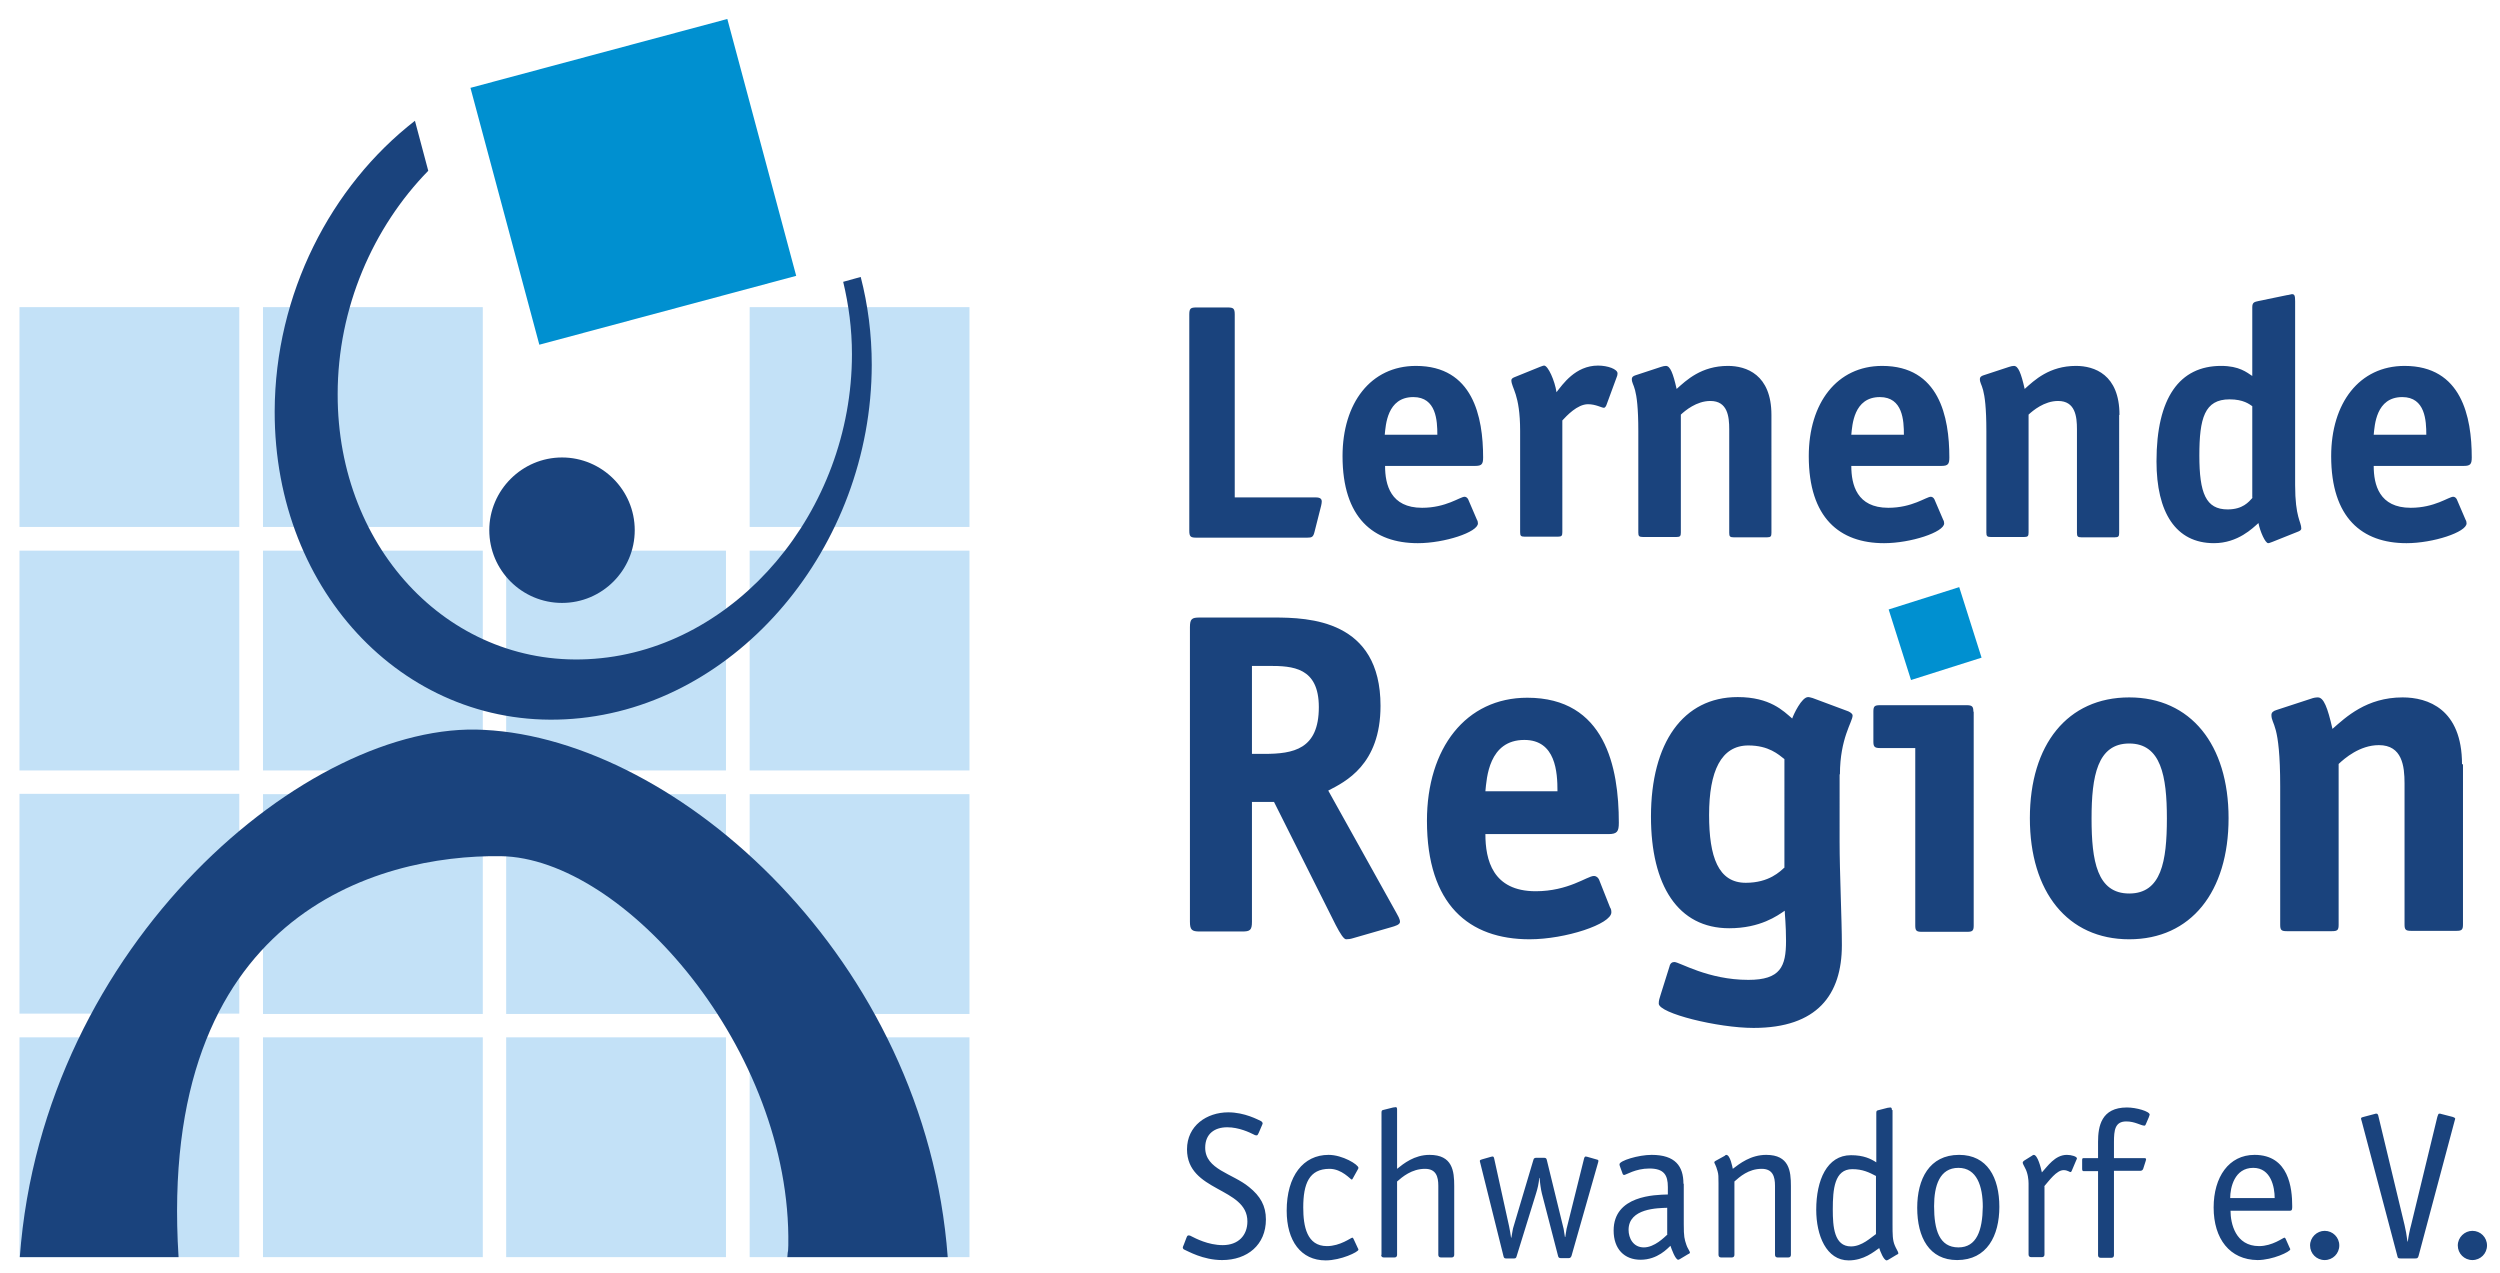
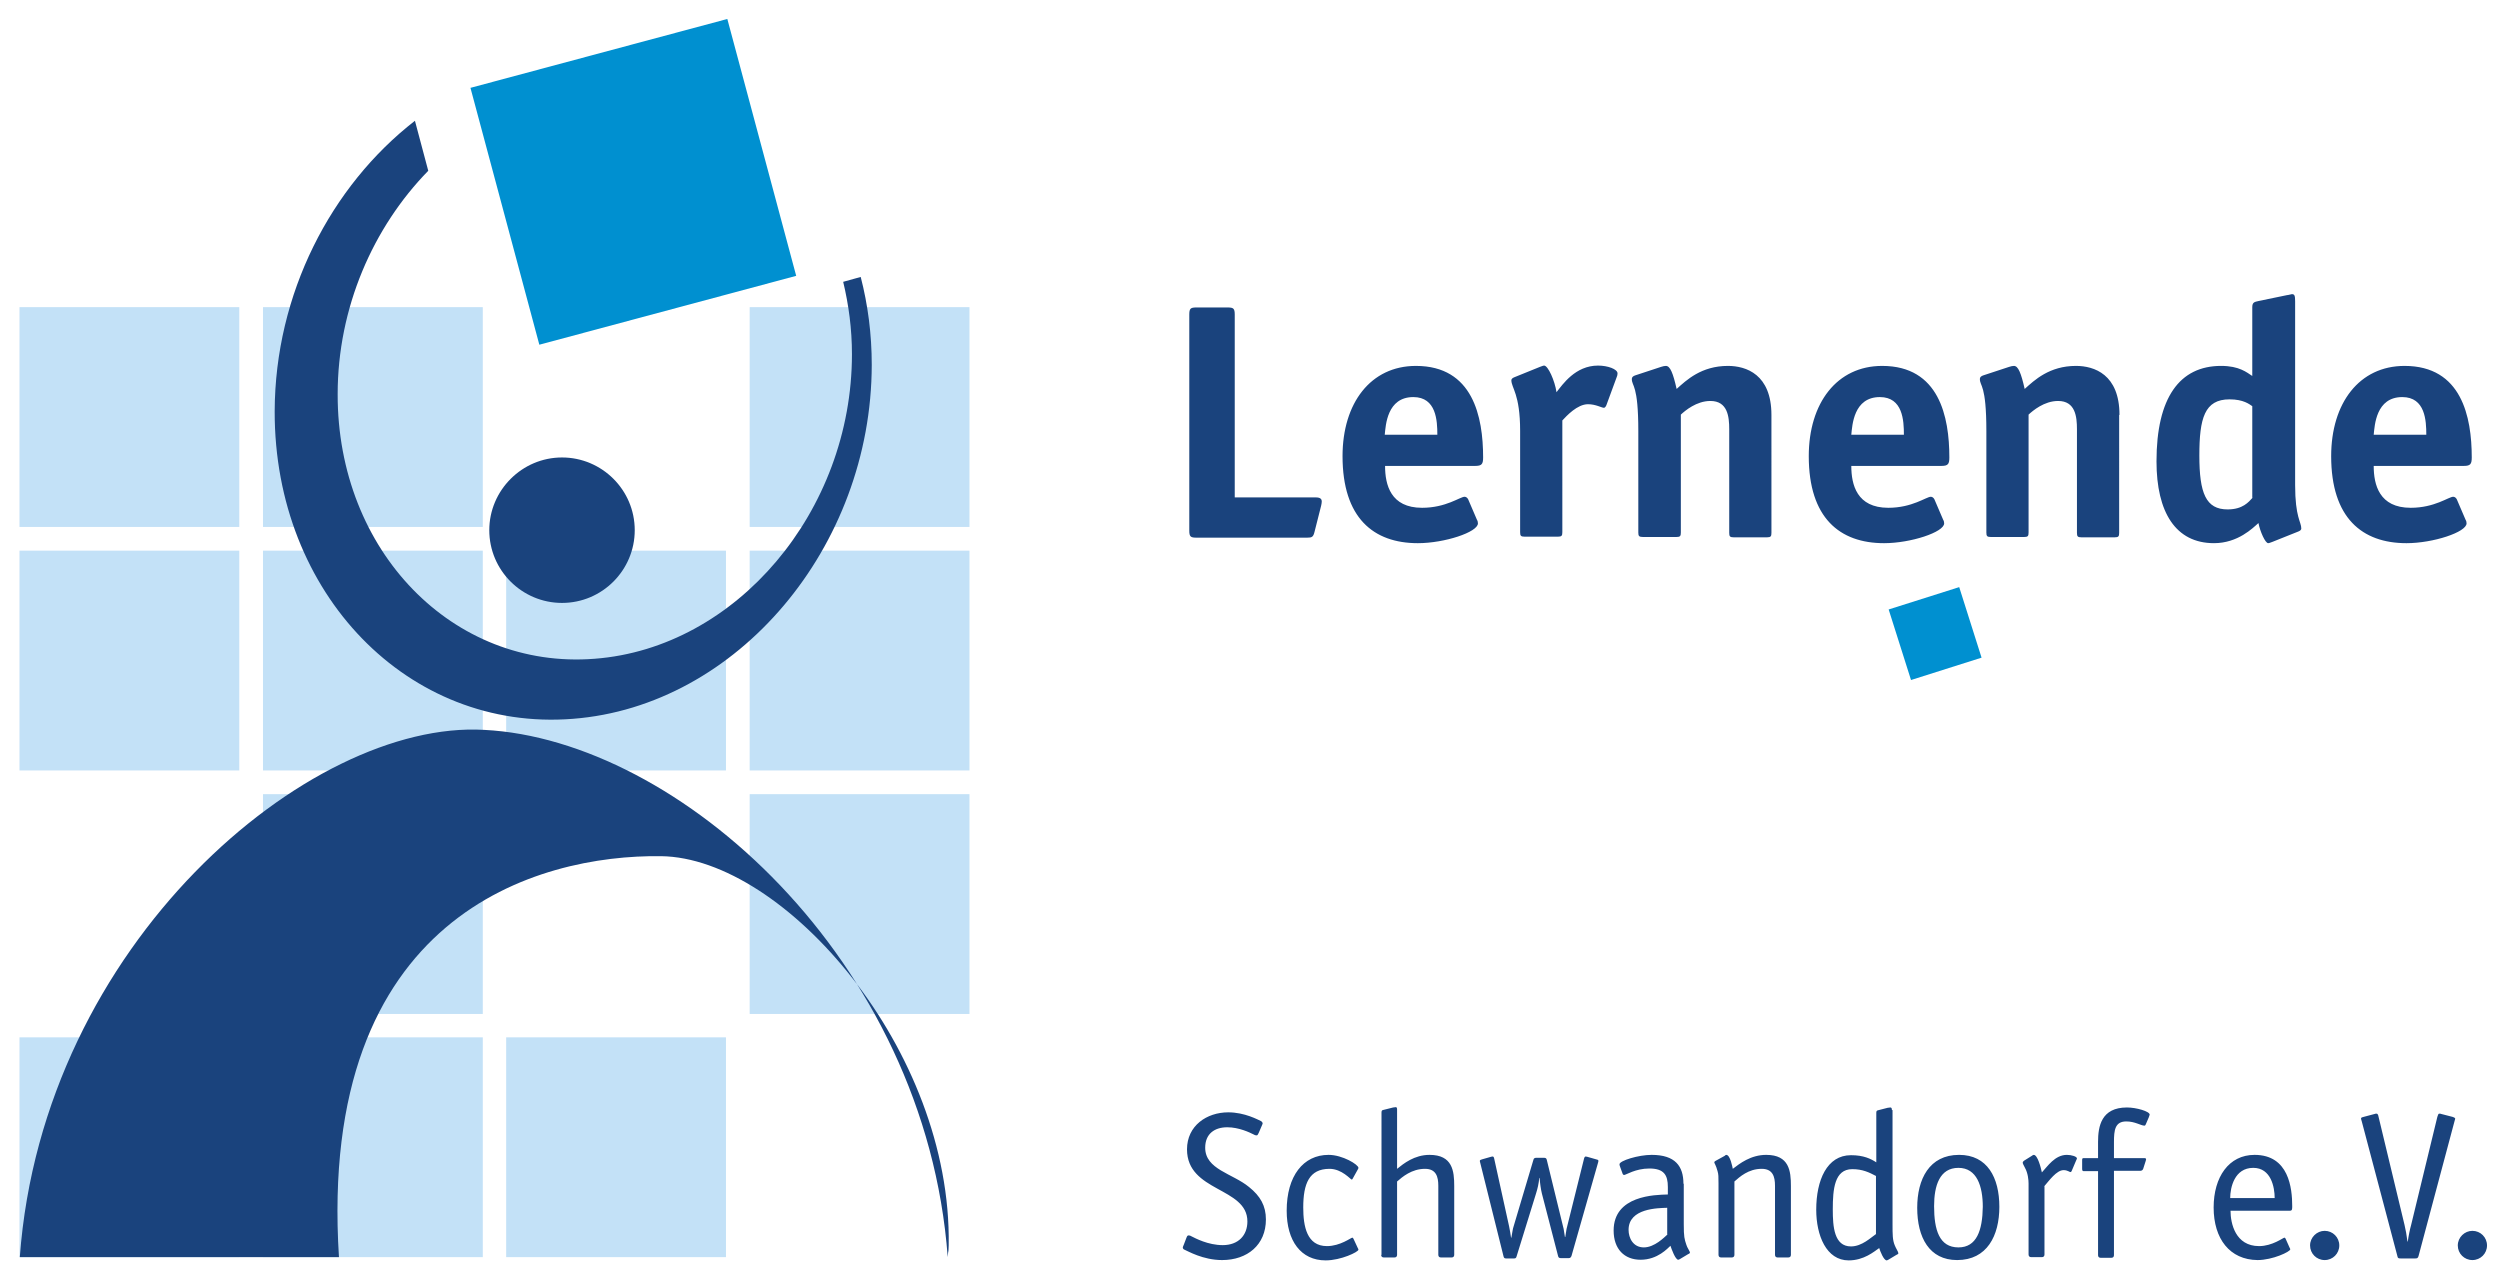
<svg xmlns="http://www.w3.org/2000/svg" xmlns:xlink="http://www.w3.org/1999/xlink" version="1.1" id="Ebene_1" x="0px" y="0px" viewBox="0 0 770 392" style="enable-background:new 0 0 770 392;" xml:space="preserve">
  <style type="text/css">
	.st0{fill:#C3E1F7;}
	.st1{clip-path:url(#SVGID_2_);fill:#1A437D;}
	.st2{fill:#0090D0;}
	.st3{clip-path:url(#SVGID_4_);fill:#1A437D;}
</style>
-   <rect x="230.9" y="319.5" class="st0" width="67.7" height="67.7" />
  <rect x="230.9" y="244.6" class="st0" width="67.7" height="67.7" />
  <rect x="230.9" y="169.6" class="st0" width="67.7" height="67.7" />
  <rect x="230.9" y="94.6" class="st0" width="67.7" height="67.7" />
  <rect x="155.9" y="169.6" class="st0" width="67.7" height="67.7" />
-   <rect x="155.9" y="244.6" class="st0" width="67.7" height="67.7" />
  <rect x="155.9" y="319.5" class="st0" width="67.7" height="67.7" />
  <rect x="81" y="319.5" class="st0" width="67.7" height="67.7" />
  <rect x="81" y="244.6" class="st0" width="67.7" height="67.7" />
  <rect x="81" y="169.6" class="st0" width="67.7" height="67.7" />
  <rect x="81" y="94.6" class="st0" width="67.7" height="67.7" />
-   <rect x="6" y="244.5" class="st0" width="67.7" height="67.7" />
  <rect x="6" y="319.5" class="st0" width="67.7" height="67.7" />
  <rect x="6" y="94.6" class="st0" width="67.7" height="67.7" />
  <g>
    <defs>
      <rect id="SVGID_1_" x="6" y="5.9" width="760" height="382.2" />
    </defs>
    <clipPath id="SVGID_2_">
      <use xlink:href="#SVGID_1_" style="overflow:visible;" />
    </clipPath>
-     <path class="st1" d="M6.1,387.2c7.1-96.7,89.2-165.5,143-162.4c59.7,3,136,70.7,142.8,162.4h-49.4c0.2-3,0.2-0.5,0.3-3.6   c1-60.2-50.6-119.4-88.6-119.9c-37.9-0.5-105.9,18-99.2,123.5H6.1z" />
+     <path class="st1" d="M6.1,387.2c7.1-96.7,89.2-165.5,143-162.4c59.7,3,136,70.7,142.8,162.4c0.2-3,0.2-0.5,0.3-3.6   c1-60.2-50.6-119.4-88.6-119.9c-37.9-0.5-105.9,18-99.2,123.5H6.1z" />
    <path class="st1" d="M173.1,140.9c12.3,0,22.4,10,22.4,22.4c0,12.3-10,22.4-22.4,22.4c-12.3,0-22.4-10-22.4-22.4   C150.7,151,160.8,140.9,173.1,140.9" />
  </g>
  <rect x="154.1" y="15.1" transform="matrix(0.966 -0.259 0.259 0.966 -7.871 52.381)" class="st2" width="81.9" height="81.9" />
  <g>
    <defs>
      <rect id="SVGID_3_" x="6" y="5.9" width="760" height="382.2" />
    </defs>
    <clipPath id="SVGID_4_">
      <use xlink:href="#SVGID_3_" style="overflow:visible;" />
    </clipPath>
    <path class="st3" d="M176.4,221.4c50.7-3.9,92-52.9,92.1-109c0-9.5-1.2-18.6-3.4-27.1l-5.4,1.5c1.7,7.1,2.7,14.5,2.7,22.3   c0,48.3-35.6,90.5-79.3,93.8c-43.6,3.4-79.2-33.2-79.1-81.5c0-26.6,10.9-51.4,27.9-68.8l-4.1-15.4c-25.9,20.1-43.1,53.3-43.2,89.5   C84.5,182.9,125.8,225.4,176.4,221.4" />
    <path class="st3" d="M406.9,155.8c0.1-0.4,0.2-1,0.2-1.3c0-0.8-0.4-1.3-1.9-1.3h-24.9V96.9c0-1.9-0.4-2.2-2.2-2.2h-9.6   c-1.8,0-2.2,0.3-2.2,2.2v66.5c0,1.9,0.4,2.2,2.2,2.2h34.1c1.5,0,1.9-0.2,2.3-1.9L406.9,155.8z M452.2,153.8   c-0.2-0.4-0.6-0.8-1.1-0.8c-1.4,0-5.7,3.4-13.1,3.4c-9.7,0-11.4-7.1-11.4-12.9h27.8c2,0,2.4-0.6,2.4-2.6c0-12.5-3.1-28.2-20.7-28.2   c-13.9,0-22.6,11.4-22.6,27.8c0,19,9.5,26.8,23.2,26.8c8.2,0,18.5-3.4,18.5-6.1c0-0.4-0.1-0.8-0.3-1.1L452.2,153.8z M426.5,133.9   c0.3-2.9,0.7-11.6,8.8-11.6c7.1,0,7.4,7.3,7.4,11.6H426.5z M481.2,129.5c1.3-1.4,4.6-5,7.9-5c2.4,0,4.2,1.1,4.9,1.1   c0.4,0,0.7-0.6,0.8-0.9l3.2-8.7c0.1-0.2,0.2-0.6,0.2-1c0-1.3-3-2.4-6-2.4c-7,0-10.9,5.8-12.8,8.2c-0.5-3.5-2.6-8.2-3.8-8.2   c-0.4,0-0.9,0.3-1.3,0.4l-7.9,3.2c-0.5,0.2-0.9,0.5-0.9,0.9c0,2.4,2.7,4.2,2.7,15.6v31.2c0,1.1,0.2,1.4,1.4,1.4h10.2   c1.2,0,1.4-0.3,1.4-1.4V129.5z M545.6,127.8c0-12.5-7.8-15.1-13.4-15.1c-8.2,0-12.8,4.4-15.8,7.1c-1.1-4.9-2-7.1-3.3-7.1   c-0.4,0-0.9,0.1-1.5,0.3l-7.9,2.6c-0.7,0.2-1.1,0.6-1.1,1.1c0,2.4,2,1.5,2,16.1v31.2c0,1.1,0.2,1.4,1.5,1.4h10.2   c1.2,0,1.4-0.3,1.4-1.4v-36.3c1.3-1.2,4.8-4.2,9.1-4.2c5.3,0,5.8,4.8,5.8,8.7v31.9c0,1.1,0.2,1.4,1.4,1.4h10.2   c1.2,0,1.4-0.3,1.4-1.4V127.8z M595.8,153.8c-0.2-0.4-0.6-0.8-1.1-0.8c-1.4,0-5.7,3.4-13.1,3.4c-9.7,0-11.4-7.1-11.4-12.9H598   c2,0,2.4-0.6,2.4-2.6c0-12.5-3.1-28.2-20.7-28.2c-13.9,0-22.6,11.4-22.6,27.8c0,19,9.5,26.8,23.2,26.8c8.2,0,18.5-3.4,18.5-6.1   c0-0.4-0.1-0.8-0.3-1.1L595.8,153.8z M570.2,133.9c0.3-2.9,0.7-11.6,8.8-11.6c7.1,0,7.4,7.3,7.4,11.6H570.2z M652.8,127.8   c0-12.5-7.8-15.1-13.4-15.1c-8.2,0-12.8,4.4-15.8,7.1c-1.1-4.9-2-7.1-3.3-7.1c-0.4,0-0.9,0.1-1.5,0.3l-7.9,2.6   c-0.7,0.2-1.1,0.6-1.1,1.1c0,2.4,2,1.5,2,16.1v31.2c0,1.1,0.2,1.4,1.4,1.4h10.2c1.2,0,1.4-0.3,1.4-1.4v-36.3   c1.3-1.2,4.8-4.2,9.1-4.2c5.3,0,5.8,4.8,5.8,8.7v31.9c0,1.1,0.2,1.4,1.4,1.4h10.2c1.2,0,1.4-0.3,1.4-1.4V127.8z M693.8,153.3   c-1.2,1.3-3,3.6-7.7,3.6c-6.7,0-8.7-5-8.7-16.6c0-11.5,1.6-17.3,9.3-17.3c4.3,0,6.1,1.5,7,2.1V153.3z M707.9,163.7   c0.5-0.2,0.9-0.5,0.9-0.9c0-2.1-1.9-3.4-1.9-13.4V92.8c0-1.8-0.2-2.2-1-2.2c-0.2,0-1.1,0.3-1.5,0.3l-8.7,1.8c-1.2,0.3-2,0.3-2,1.9   v21.2c-1.7-1.1-4-3.1-9.6-3.1c-12.8,0-19.9,9.8-19.9,29.4c0,15.7,5.9,25.2,17.7,25.2c7.4,0,12-4.7,13.7-6.2c0.5,2.6,2.1,6.2,3,6.2   c0.4,0,0.9-0.3,1.3-0.4L707.9,163.7z M756.7,153.8c-0.2-0.4-0.6-0.8-1.1-0.8c-1.4,0-5.7,3.4-13.1,3.4c-9.7,0-11.4-7.1-11.4-12.9   h27.8c2,0,2.4-0.6,2.4-2.6c0-12.5-3.1-28.2-20.7-28.2c-13.9,0-22.6,11.4-22.6,27.8c0,19,9.5,26.8,23.2,26.8   c8.2,0,18.5-3.4,18.5-6.1c0-0.4-0.1-0.8-0.3-1.1L756.7,153.8z M731.1,133.9c0.3-2.9,0.7-11.6,8.8-11.6c7.1,0,7.4,7.3,7.4,11.6   H731.1z" />
-     <path class="st3" d="M758.3,235.4c0-17.1-10.6-20.6-18.3-20.6c-11.1,0-17.5,6.1-21.6,9.7c-1.5-6.6-2.7-9.7-4.5-9.7   c-0.6,0-1.3,0.1-2.1,0.4l-10.7,3.5c-1,0.3-1.5,0.8-1.5,1.5c0,3.2,2.7,2.1,2.7,22v42.6c0,1.6,0.3,2,2,2h14c1.7,0,2-0.4,2-2v-49.5   c1.8-1.7,6.5-5.8,12.4-5.8c7.2,0,7.9,6.5,7.9,11.8v43.4c0,1.6,0.3,2,2,2h14c1.7,0,2-0.4,2-2V235.4z M686.4,252   c0-22.7-11.7-37.2-30.6-37.2c-19,0-30.6,14.5-30.6,37.2c0,22.7,11.6,37.3,30.6,37.3C674.8,289.3,686.4,274.7,686.4,252    M655.8,275.2c-9.9,0-11.6-10-11.6-23.1c0-13.1,1.8-23.1,11.6-23.1s11.6,10,11.6,23.1C667.4,265.3,665.7,275.2,655.8,275.2    M607.8,219.2c0-1.5-0.3-2-2-2h-26.8c-1.7,0-2,0.4-2,2v9.2c0,1.5,0.3,2,2,2h10.9v54.6c0,1.6,0.3,2,2,2h14c1.7,0,2-0.4,2-2V219.2z    M549.7,267.1c-1.4,1.3-4.8,4.8-12,4.8c-8.5,0-11.3-8-11.3-20.9c0-13.5,3.7-21.4,12.1-21.4c6.3,0,9.3,2.8,11.1,4.2V267.1z    M566.7,238.5c0-11.1,3.9-16.2,3.9-18.1c0-0.6-0.7-1-1.3-1.3l-11-4.1c-0.4-0.1-1-0.3-1.4-0.3c-2,0-4.5,5.4-4.9,6.6   c-2.7-2.3-6.8-6.6-16.8-6.6c-16.8,0-26.7,14.1-26.7,36.8c0,21.2,8.3,34.4,24.1,34.4c9.6,0,14.9-3.9,17.1-5.4c0,1,0.4,4.4,0.4,9.3   c0,7.9-1.7,12-11.6,12c-12.5,0-21.2-5.5-22.8-5.5c-0.7,0-1.3,0.4-1.5,1.4l-2.7,8.6c-0.4,1.3-0.6,1.8-0.6,2.8c0,3,18.2,7.5,29.2,7.5   c19.6,0,27.2-10.2,27.2-25.5c0-7.9-0.7-22.4-0.7-31.8V238.5z M457.5,243.7c0.4-4,1-15.8,12-15.8c9.7,0,10.2,10,10.2,15.8H457.5z    M492.5,270.9c-0.3-0.6-0.8-1.1-1.6-1.1c-2,0-7.8,4.7-17.9,4.7c-13.3,0-15.5-9.7-15.5-17.6h37.9c2.7,0,3.2-0.8,3.2-3.5   c0-17.1-4.2-38.5-28.2-38.5c-18.9,0-30.9,15.5-30.9,37.9c0,25.9,13,36.5,31.6,36.5c11.1,0,25.2-4.7,25.2-8.3c0-0.6-0.1-1.1-0.4-1.5   L492.5,270.9z M385.6,247h6.8l19,37.9c1.4,2.7,2.5,4.4,3.2,4.4c0.6,0,1.4-0.1,2-0.3l11.8-3.4c1.4-0.4,2.8-0.8,2.8-1.7   c0-0.8-0.7-2-1.1-2.7l-21-37.7c5.2-2.7,16.1-7.9,16.1-26.1c0-26.5-22-27.2-32.9-27.2h-22.8c-2.4,0-3,0.4-3,3v90.7c0,2.5,0.6,3,3,3   h13.1c2.4,0,3-0.4,3-3V247z M385.6,232.2v-27.1h5.2c7.3,0,15.4,0.4,15.4,12.7c0,13-7.8,14.4-16.9,14.4H385.6z" />
    <path class="st3" d="M388.6,346.8c0.1-0.3,0.3-0.6,0.3-0.8c0-0.2-0.2-0.5-0.5-0.7c-0.9-0.4-5-2.7-10.1-2.7   c-6.6,0-12.7,4.1-12.7,11.4c0,13.2,18.6,11.6,18.6,22.2c0,4.3-2.8,7.3-7.6,7.3c-4.5,0-8.4-2.1-9.6-2.7c-0.3-0.2-0.6-0.3-0.9-0.3   c-0.4,0-0.5,0.3-0.7,0.8l-0.8,2.1c-0.1,0.3-0.3,0.6-0.3,0.8c0,0.3,0.2,0.6,0.5,0.7c1,0.4,5.7,3.2,11.6,3.2   c7.8,0,13.5-4.7,13.5-12.5c0-4.2-1.7-7.2-5.2-10c-5.1-4.2-13.5-5.4-13.5-12.1c0-4.3,2.9-6.3,6.8-6.3c3.6,0,6.9,1.6,8.1,2.2   c0.3,0.2,0.6,0.3,0.9,0.3c0.4,0,0.4-0.3,0.7-0.8L388.6,346.8z M416.9,381.6c-0.1-0.2-0.2-0.4-0.4-0.4c-0.4,0-3.7,2.6-7.8,2.6   c-6.2,0-7.3-6.1-7.3-11.9c0-7.3,1.8-11.9,8.1-11.9c3.8,0,6.5,3.3,6.8,3.3c0.2,0,0.3-0.2,0.4-0.4l1.5-2.7c0.1-0.2,0.2-0.3,0.2-0.5   c0-1-4.9-4-9.2-4c-7.8,0-12.9,6.5-12.9,17.2c0,9.3,4.4,15.3,12,15.3c4.7,0,10.1-2.6,10.1-3.3c0-0.2-0.1-0.3-0.2-0.5L416.9,381.6z    M425.4,386.5c0,0.5,0.3,0.8,0.8,0.8h3.3c0.5,0,0.8-0.3,0.8-0.8v-22.6c1.6-1.4,4.5-3.9,8.6-3.9c3.4,0,4.1,2.4,4.1,5.2v21.3   c0,0.5,0.3,0.8,0.8,0.8h3.3c0.5,0,0.8-0.3,0.8-0.8v-21.2c0-4.6-0.5-9.6-7.6-9.6c-4.7,0-8,2.7-10,4.3v-18.2c0-0.3,0-0.8-0.4-0.8   c-0.4,0.1-0.3,0-0.8,0.1l-3.2,0.8c-0.3,0.1-0.4,0.3-0.4,0.8V386.5z M492.2,358.1c0.1-0.3,0.1-0.4,0.1-0.6c0-0.3-0.3-0.3-0.6-0.4   l-2.8-0.8c-0.2,0-0.3-0.1-0.5-0.1c-0.2,0-0.4,0.2-0.5,0.6l-5.4,21.7c-0.1,0.6-0.3,1.7-0.4,2.5H482c-0.1-0.8-0.3-1.7-0.4-2.5   l-5.2-21.3c-0.1-0.3-0.2-0.6-0.8-0.6h-2.4c-0.4,0-0.8,0.1-0.9,0.6l-6.1,20.5c-0.3,0.8-0.4,2-0.7,3.5h-0.1c-0.1-1-0.4-2.4-0.6-3.5   l-4.6-20.9c-0.1-0.4-0.2-0.6-0.5-0.6c-0.3,0-0.3,0.1-0.5,0.1l-2.8,0.8c-0.3,0.1-0.6,0.2-0.6,0.4c0,0.2,0,0.4,0.1,0.6l7.2,28.9   c0.1,0.3,0.2,0.6,0.7,0.6h2.6c0.5,0,0.6-0.3,0.7-0.6l6-19.4c0.5-1.6,0.8-2.9,1-4.8h0.1c0.1,1.5,0.4,3.6,0.7,4.8l5,19.3   c0.1,0.3,0.2,0.6,0.8,0.6h2.5c0.6,0,0.6-0.4,0.8-0.6L492.2,358.1z M518.5,364.6c0-5.4-2.5-8.9-9.8-8.9c-4.1,0-9.9,1.8-9.9,2.9   c0,0.3,0.1,0.5,0.2,0.8l0.8,2.2c0.1,0.2,0.3,0.3,0.4,0.3c0.6,0,3.5-2,7.8-2c4.5,0,5.7,2,5.7,5.7v2.3c-4,0.1-16.7,0.3-16.7,11.1   c0,5.7,3.3,9,8.3,9c5.3,0,8.4-3.6,9.2-4.3c0.3,0.9,1.5,4.3,2.4,4.3c0.1,0,0.3-0.1,0.5-0.2l2.5-1.5c0.3-0.1,0.6-0.3,0.6-0.5   c0-0.4-0.9-1.6-1.1-2.4c-0.6-1.8-0.8-2.4-0.8-6.4V364.6z M513.6,380.2c-1,0.9-4,4-7.3,4c-3.3,0-4.7-2.9-4.7-5.4   c0-6.7,9.1-6.7,11.9-6.8V380.2z M551.6,365.3c0-4.6-0.5-9.6-7.6-9.6c-4.8,0-8.2,2.7-10.3,4.3c-0.1-0.5-0.8-4.3-2-4.3   c-0.2,0-0.4,0.2-0.5,0.3l-2.9,1.6c-0.3,0.2-0.3,0.3-0.3,0.4c0,0.3,0.5,0.8,1,2.7c0.3,1,0.3,1.7,0.3,3.8v22c0,0.5,0.3,0.8,0.8,0.8   h3.3c0.5,0,0.8-0.3,0.8-0.8v-22.6c1.6-1.4,4.3-3.9,8.4-3.9c3.4,0,4.1,2.4,4.1,5.2v21.3c0,0.5,0.3,0.8,0.8,0.8h3.3   c0.5,0,0.8-0.3,0.8-0.8V365.3z M577.8,380.1c-1.5,1-4.3,3.8-7.7,3.8c-5.2,0-5.6-6.1-5.6-11.4c0-6.2,0.5-12.4,6-12.4   c3.2,0,5.2,1,7.3,2.1V380.1z M582.7,341.9c0-0.3,0-0.8-0.5-0.8c-0.4,0.1-0.3,0-0.8,0.1l-3.1,0.8c-0.3,0.1-0.4,0.3-0.4,0.8v15.2   c-1.7-1.1-3.9-2.2-7.8-2.2c-7.4,0-10.7,7.7-10.7,16.8c0,7.9,3.1,15.6,10,15.6c4.7,0,7.8-2.7,9.4-3.8c0.3,1,1.4,3.8,2.3,3.8   c0.1,0,0.3-0.1,0.5-0.2l2.5-1.5c0.3-0.1,0.6-0.3,0.6-0.5c0-0.4-0.8-1.6-1.1-2.4c-0.7-1.6-0.7-3.5-0.7-6.4V341.9z M615.8,371.7   c0-9-3.7-16-12.4-16c-9.2,0-12.9,7.5-12.9,16.3c0,9.1,3.7,16.1,12.3,16.1C612,388.1,615.8,380.6,615.8,371.7 M603.2,384.2   c-5.9,0-7.5-5.4-7.5-12.7c0-6.3,1.7-11.8,7.5-11.8c5.7,0,7.5,5.7,7.5,12C610.6,379,608.8,384.2,603.2,384.2 M629.6,365.4   c1.5-1.7,3.8-5,6-5c1.2,0,1.8,0.6,2.1,0.6c0.3,0,0.3-0.3,0.4-0.4l1.4-3.3c0.1-0.2,0.2-0.4,0.2-0.5c0-0.6-1.7-1.1-3.1-1.1   c-3.7,0-6,3.6-7.7,5.4c-0.3-1.4-1.3-5.4-2.5-5.4c-0.1,0-0.4,0.1-0.6,0.3l-2.4,1.5c-0.1,0.1-0.4,0.3-0.4,0.6c0,0.2,0.2,0.7,0.7,1.6   c0.9,1.6,1.1,3.7,1.1,4.8v21.9c0,0.5,0.3,0.8,0.8,0.8h3.3c0.5,0,0.8-0.3,0.8-0.8V365.4z M651.1,360.6h8.2c0.4,0,0.7-0.3,0.8-0.6   l0.8-2.5c0-0.2,0.1-0.3,0.1-0.4c0-0.4-0.3-0.4-0.7-0.4h-9.2v-4.9c0-3.7,0.3-6.4,3.8-6.4c2.7,0,4.5,1.3,5.6,1.3   c0.2,0,0.3-0.2,0.4-0.4l0.9-2.1c0.1-0.4,0.3-0.7,0.3-0.9c0-1-4.1-2.2-7-2.2c-7.9,0-8.9,5.8-8.9,10.6v5h-4.5c-0.4,0-0.4,0.3-0.4,0.8   v2.4c0,0.3,0,0.8,0.4,0.8h4.5v25.9c0,0.5,0.3,0.8,0.8,0.8h3.3c0.5,0,0.8-0.3,0.8-0.8V360.6z M686.9,369c0-3.2,1.3-9.3,7.1-9.3   c5.5,0,6.6,6,6.6,9.3H686.9z M704,381.6c-0.1-0.2-0.2-0.4-0.4-0.4c-0.4,0-3.7,2.6-7.8,2.6c-7.3,0-8.8-7-8.8-10.9h18.3   c0.7,0,0.7-0.5,0.7-1.4c0-5.5-1-15.8-11.6-15.8c-7.9,0-12.6,6.8-12.6,16.2c0,9.7,5,16.1,13.5,16.2c4.7,0,10.1-2.6,10.1-3.3   c0-0.2-0.1-0.3-0.2-0.5L704,381.6z M720.5,383.6c0-2.5-2-4.5-4.5-4.5c-2.4,0-4.5,2-4.5,4.5c0,2.5,2,4.5,4.5,4.5   C718.5,388.1,720.5,386.1,720.5,383.6 M756,345.3c0.1-0.3,0.2-0.6,0.2-0.7c0-0.4-0.6-0.5-0.8-0.6l-3.5-0.9   c-0.2-0.1-0.4-0.1-0.6-0.1c-0.3,0-0.4,0.4-0.6,1l-8.1,33.4c-0.3,1-0.8,3.4-1,5h-0.1c-0.2-1.7-0.6-3.9-0.9-5.1l-8-33.3   c-0.1-0.6-0.3-1-0.6-1c-0.2,0-0.4,0-0.6,0.1L728,344c-0.2,0.1-0.8,0.1-0.8,0.5c0,0.2,0.1,0.5,0.2,0.8l11,41.6   c0.1,0.6,0.3,0.7,1,0.7h4.5c0.6,0,0.8-0.1,1-0.7L756,345.3z M766,383.6c0-2.5-2-4.5-4.5-4.5c-2.4,0-4.5,2-4.5,4.5   c0,2.5,2,4.5,4.5,4.5C764,388.1,766,386.1,766,383.6" />
  </g>
  <rect x="584.8" y="183.7" transform="matrix(0.953 -0.302 0.302 0.953 -31.084 189.261)" class="st2" width="22.8" height="22.8" />
  <rect x="6" y="169.6" class="st0" width="67.7" height="67.7" />
</svg>